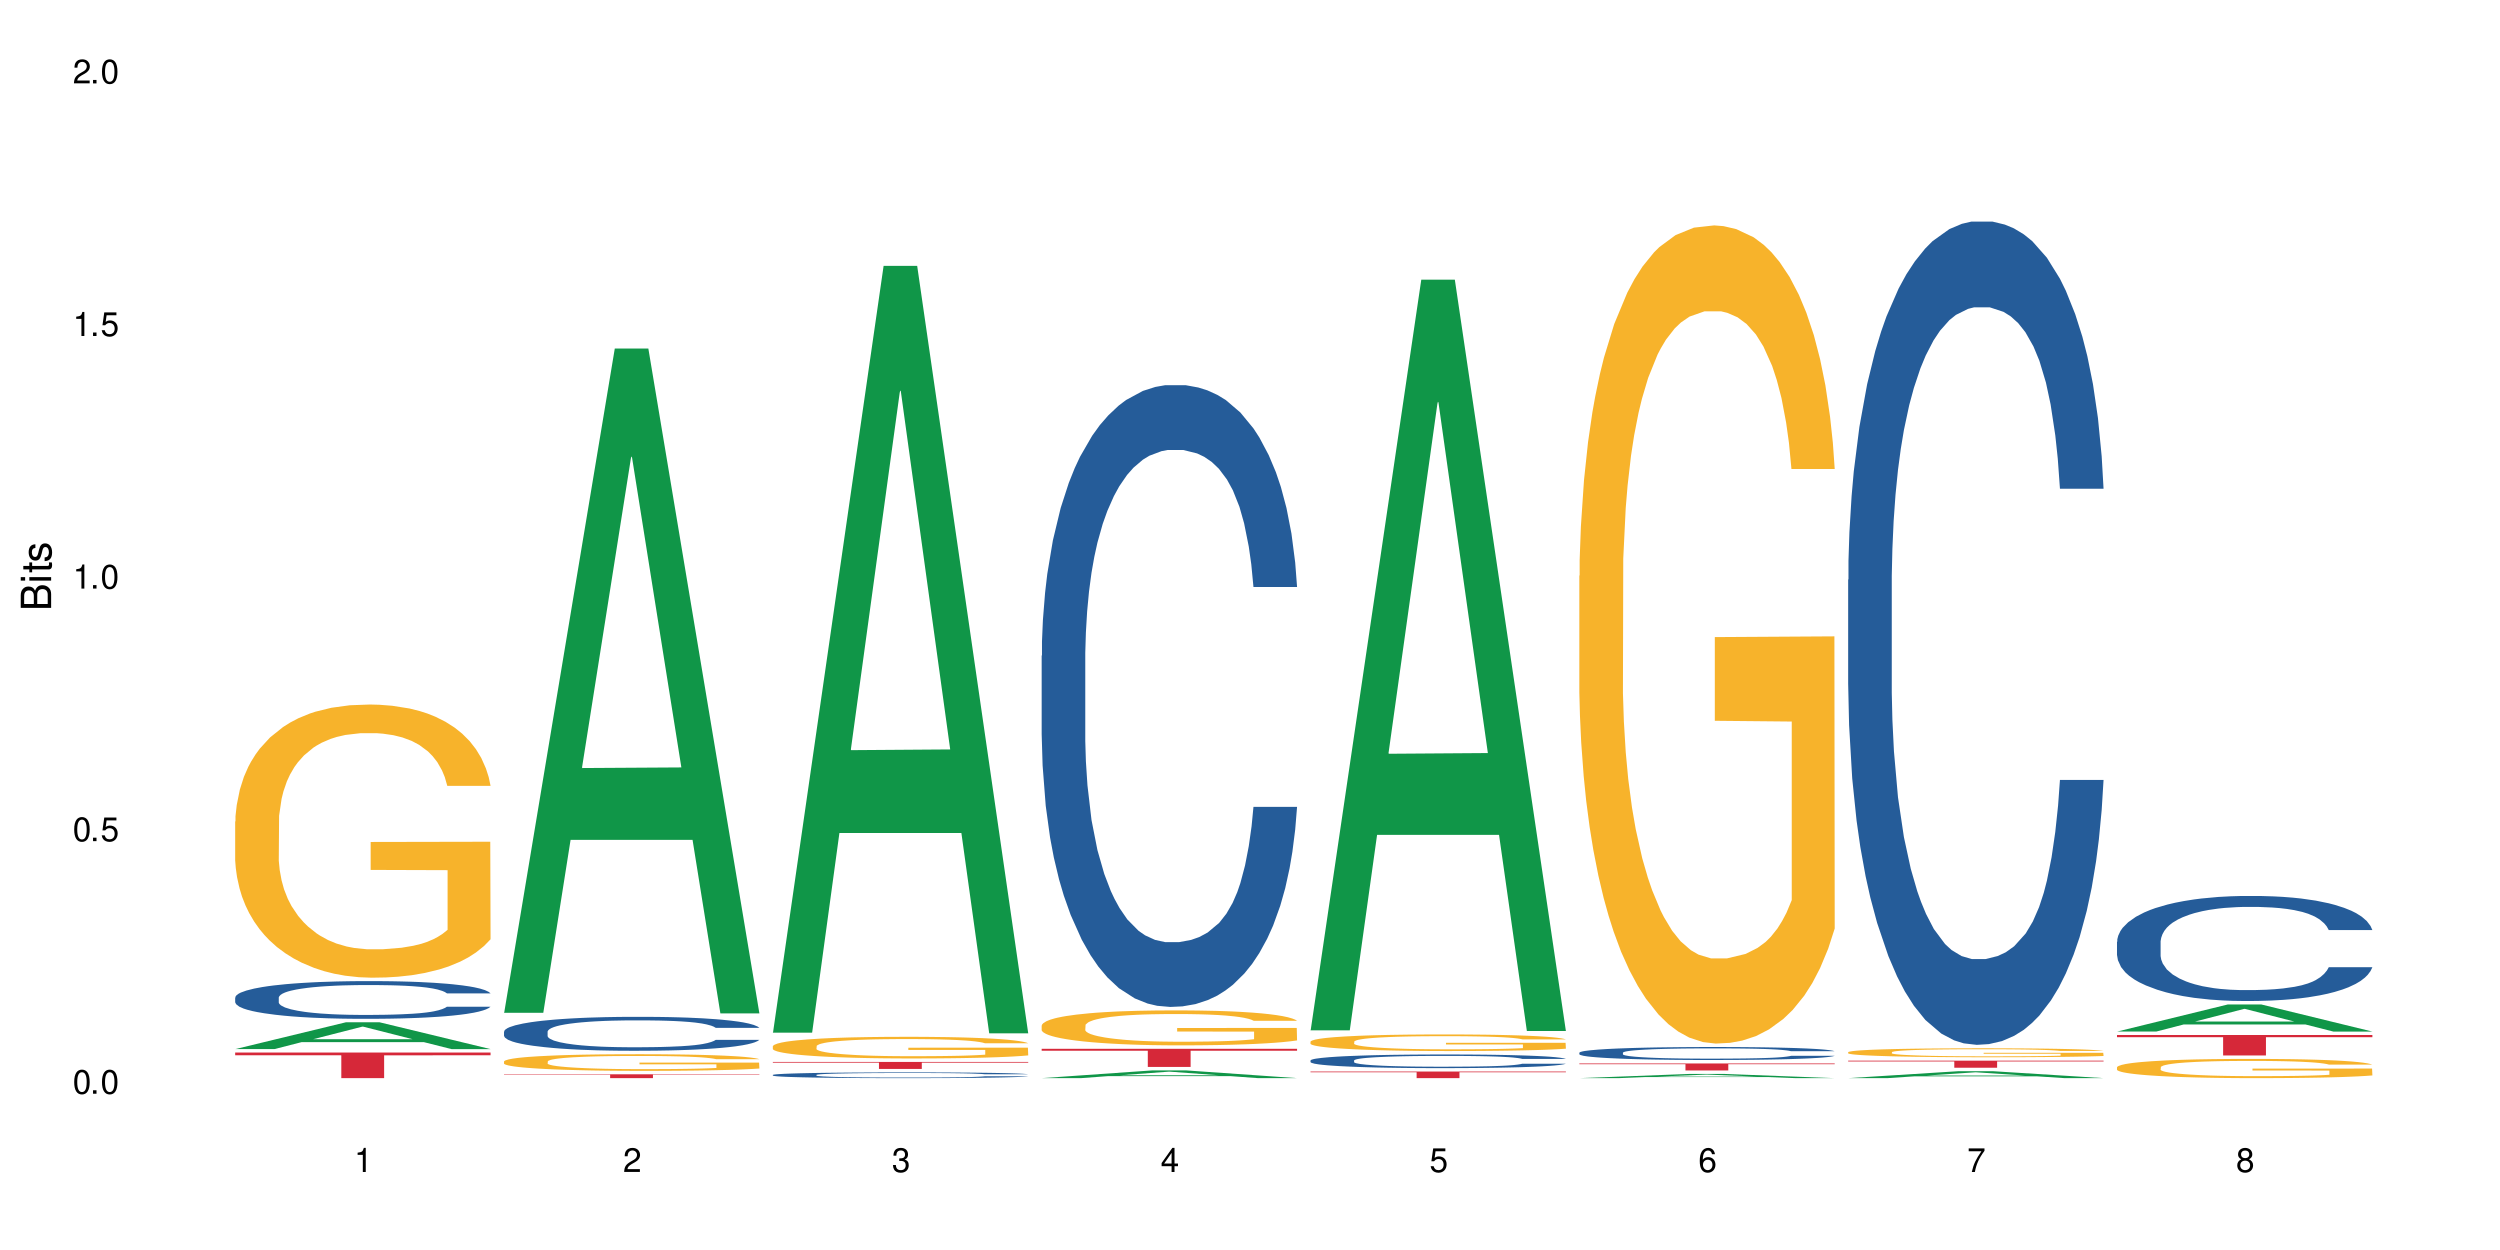
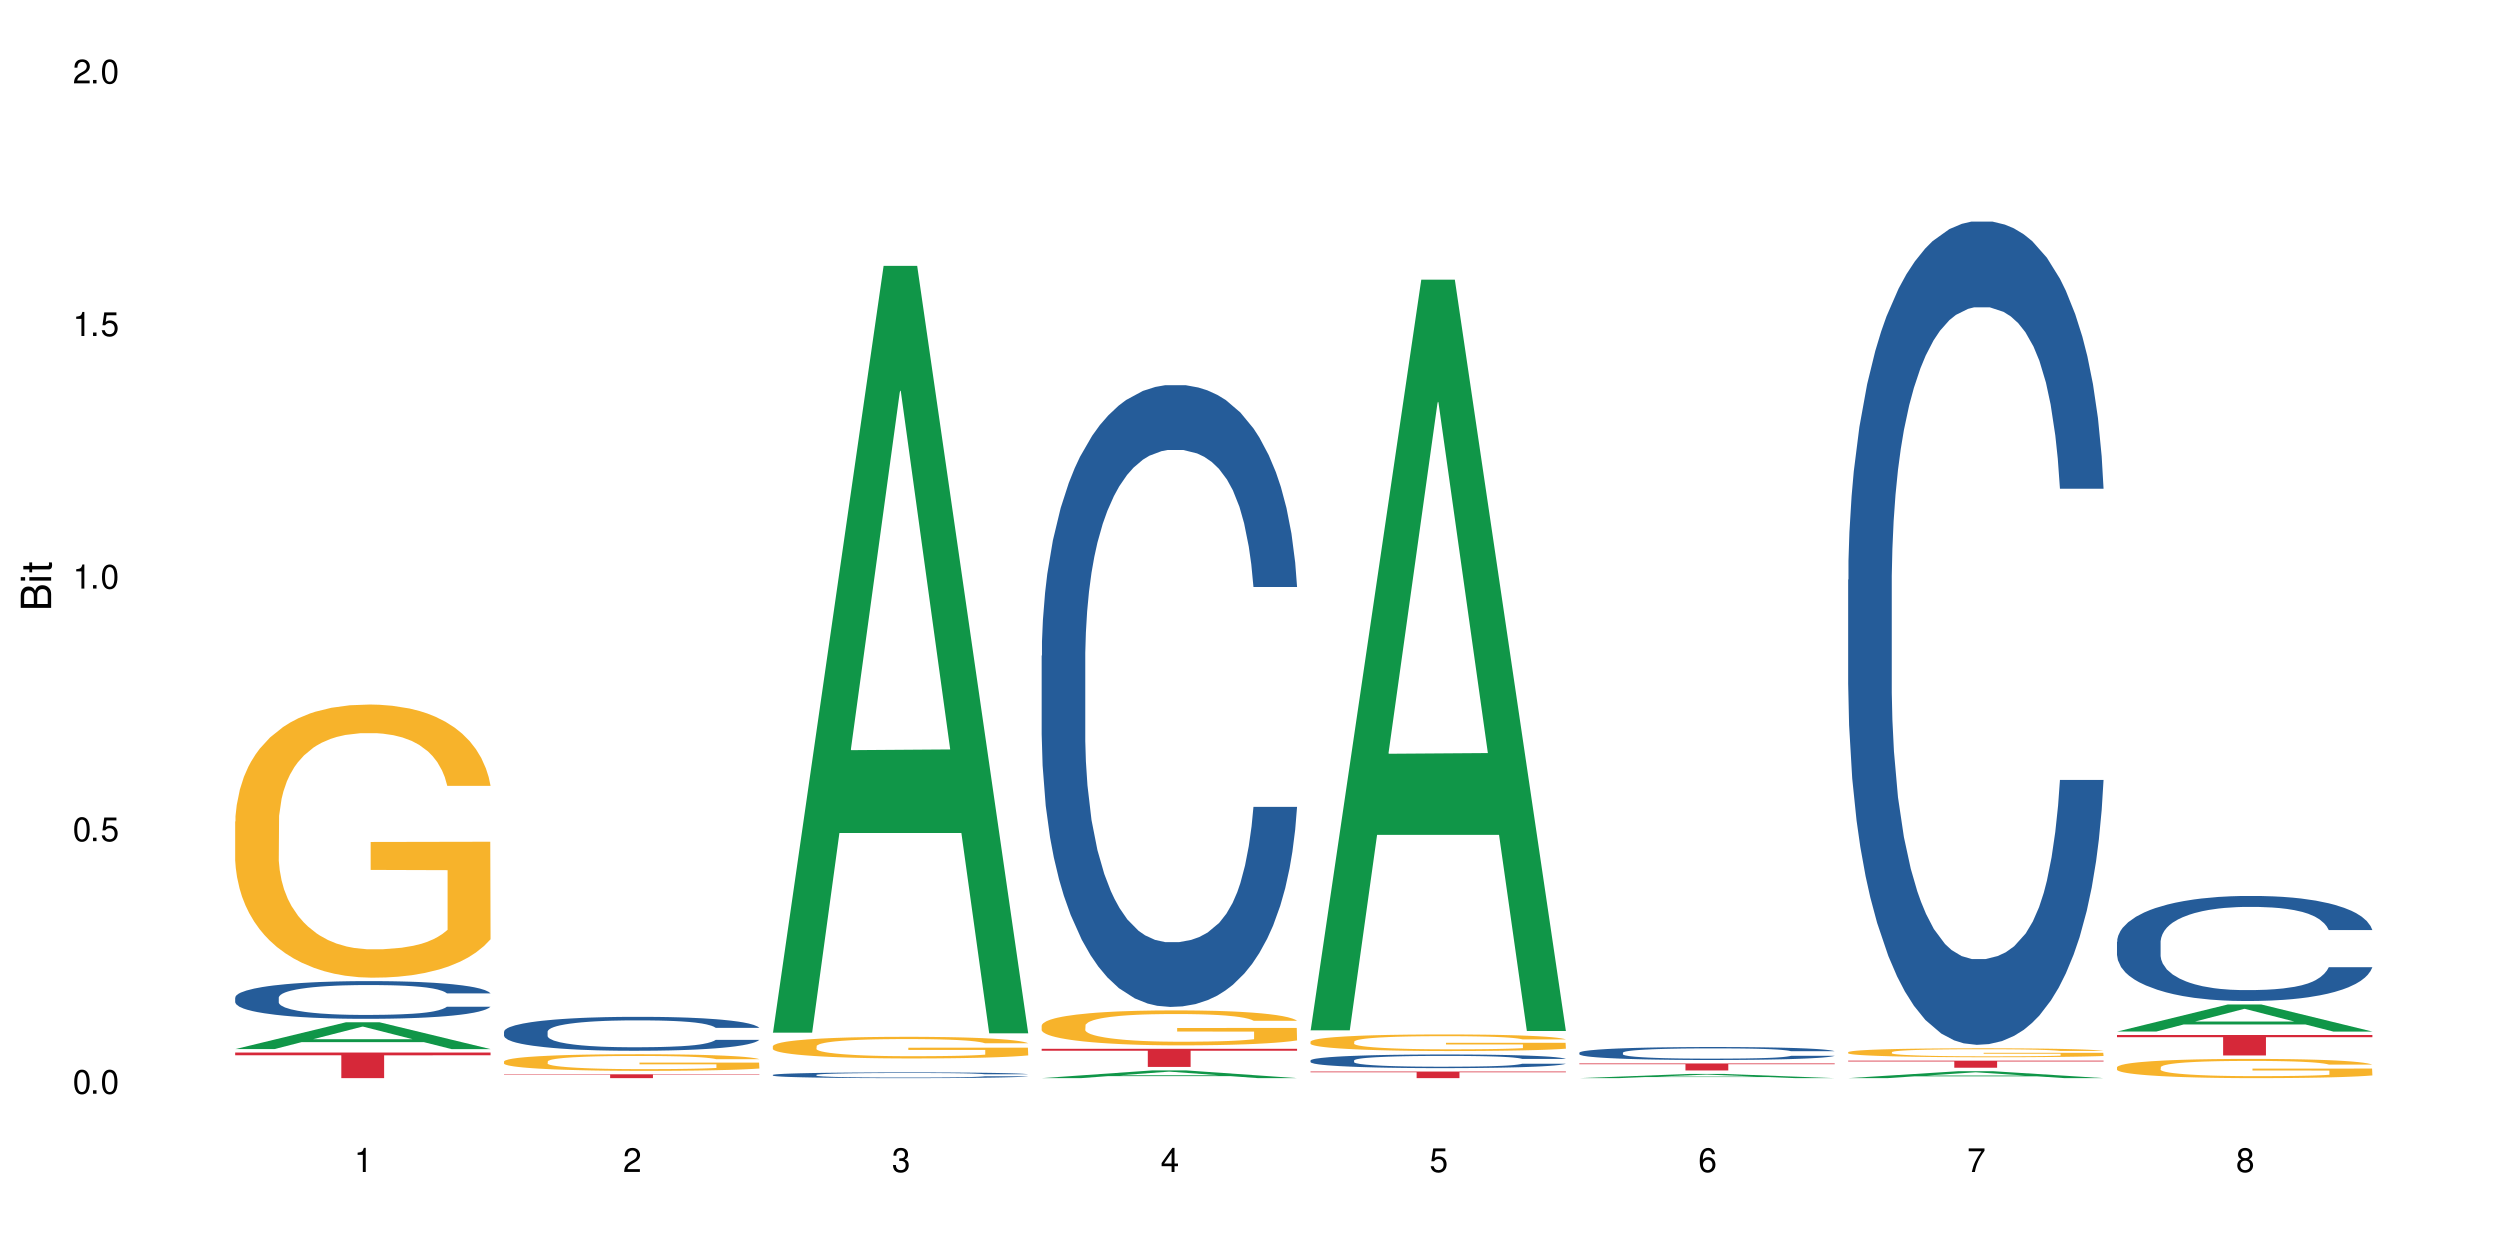
<svg xmlns="http://www.w3.org/2000/svg" xmlns:xlink="http://www.w3.org/1999/xlink" width="720" height="360" viewBox="0 0 720 360">
  <defs>
    <g>
      <g id="glyph-0-0">
</g>
      <g id="glyph-0-1">
        <path d="M 2.641 -6.938 C 2 -6.938 1.422 -6.656 1.078 -6.172 C 0.641 -5.562 0.406 -4.641 0.406 -3.359 C 0.406 -1.016 1.188 0.219 2.641 0.219 C 4.078 0.219 4.859 -1.016 4.859 -3.297 C 4.859 -4.641 4.656 -5.547 4.203 -6.172 C 3.844 -6.656 3.281 -6.938 2.641 -6.938 Z M 2.641 -6.188 C 3.547 -6.188 4 -5.25 4 -3.375 C 4 -1.406 3.562 -0.484 2.625 -0.484 C 1.734 -0.484 1.281 -1.438 1.281 -3.344 C 1.281 -5.25 1.734 -6.188 2.641 -6.188 Z M 2.641 -6.188 " />
      </g>
      <g id="glyph-0-2">
        <path d="M 1.828 -1 L 0.828 -1 L 0.828 0 L 1.828 0 Z M 1.828 -1 " />
      </g>
      <g id="glyph-0-3">
        <path d="M 4.562 -6.797 L 1.062 -6.797 L 0.547 -3.094 L 1.328 -3.094 C 1.719 -3.562 2.047 -3.734 2.578 -3.734 C 3.484 -3.734 4.062 -3.109 4.062 -2.094 C 4.062 -1.125 3.484 -0.531 2.578 -0.531 C 1.828 -0.531 1.375 -0.906 1.188 -1.672 L 0.328 -1.672 C 0.453 -1.109 0.547 -0.844 0.75 -0.594 C 1.125 -0.078 1.828 0.219 2.594 0.219 C 3.969 0.219 4.922 -0.781 4.922 -2.219 C 4.922 -3.562 4.031 -4.484 2.719 -4.484 C 2.25 -4.484 1.859 -4.359 1.469 -4.062 L 1.734 -5.969 L 4.562 -5.969 Z M 4.562 -6.797 " />
      </g>
      <g id="glyph-0-4">
        <path d="M 2.484 -4.938 L 2.484 0 L 3.328 0 L 3.328 -6.938 L 2.766 -6.938 C 2.469 -5.875 2.281 -5.734 0.984 -5.562 L 0.984 -4.938 Z M 2.484 -4.938 " />
      </g>
      <g id="glyph-0-5">
        <path d="M 4.859 -0.828 L 1.281 -0.828 C 1.359 -1.406 1.672 -1.781 2.5 -2.281 L 3.469 -2.828 C 4.406 -3.344 4.906 -4.062 4.906 -4.906 C 4.906 -5.484 4.672 -6.031 4.266 -6.406 C 3.859 -6.766 3.375 -6.938 2.719 -6.938 C 1.859 -6.938 1.219 -6.625 0.844 -6.031 C 0.609 -5.672 0.5 -5.234 0.484 -4.531 L 1.328 -4.531 C 1.359 -5.016 1.406 -5.281 1.531 -5.516 C 1.75 -5.938 2.188 -6.203 2.703 -6.203 C 3.469 -6.203 4.031 -5.641 4.031 -4.891 C 4.031 -4.344 3.719 -3.859 3.125 -3.516 L 2.234 -3 C 0.812 -2.172 0.406 -1.531 0.328 -0.016 L 4.859 -0.016 Z M 4.859 -0.828 " />
      </g>
      <g id="glyph-0-6">
        <path d="M 2.125 -3.188 L 2.578 -3.188 C 3.5 -3.188 3.984 -2.766 3.984 -1.922 C 3.984 -1.062 3.469 -0.531 2.594 -0.531 C 1.656 -0.531 1.203 -1 1.156 -2.016 L 0.312 -2.016 C 0.344 -1.453 0.438 -1.094 0.609 -0.781 C 0.953 -0.109 1.625 0.219 2.547 0.219 C 3.953 0.219 4.859 -0.625 4.859 -1.938 C 4.859 -2.828 4.516 -3.297 3.703 -3.594 C 4.344 -3.844 4.656 -4.328 4.656 -5.031 C 4.656 -6.219 3.875 -6.938 2.578 -6.938 C 1.203 -6.938 0.484 -6.172 0.453 -4.703 L 1.297 -4.703 C 1.312 -5.125 1.344 -5.359 1.453 -5.578 C 1.641 -5.969 2.062 -6.203 2.594 -6.203 C 3.344 -6.203 3.797 -5.75 3.797 -5 C 3.797 -4.516 3.609 -4.219 3.25 -4.047 C 3.016 -3.953 2.703 -3.922 2.125 -3.906 Z M 2.125 -3.188 " />
      </g>
      <g id="glyph-0-7">
        <path d="M 3.141 -1.672 L 3.141 0 L 3.984 0 L 3.984 -1.672 L 4.984 -1.672 L 4.984 -2.438 L 3.984 -2.438 L 3.984 -6.938 L 3.359 -6.938 L 0.266 -2.578 L 0.266 -1.672 Z M 3.141 -2.438 L 1 -2.438 L 3.141 -5.5 Z M 3.141 -2.438 " />
      </g>
      <g id="glyph-0-8">
        <path d="M 4.781 -5.125 C 4.609 -6.266 3.891 -6.938 2.844 -6.938 C 2.094 -6.938 1.422 -6.578 1.031 -5.953 C 0.594 -5.266 0.406 -4.422 0.406 -3.172 C 0.406 -2 0.578 -1.25 0.984 -0.641 C 1.359 -0.078 1.953 0.219 2.703 0.219 C 3.984 0.219 4.922 -0.75 4.922 -2.094 C 4.922 -3.375 4.062 -4.281 2.844 -4.281 C 2.172 -4.281 1.641 -4.031 1.281 -3.516 C 1.281 -5.234 1.828 -6.188 2.797 -6.188 C 3.391 -6.188 3.797 -5.797 3.938 -5.125 Z M 2.734 -3.531 C 3.547 -3.531 4.062 -2.953 4.062 -2.031 C 4.062 -1.156 3.484 -0.531 2.703 -0.531 C 1.922 -0.531 1.328 -1.188 1.328 -2.078 C 1.328 -2.938 1.906 -3.531 2.734 -3.531 Z M 2.734 -3.531 " />
      </g>
      <g id="glyph-0-9">
        <path d="M 4.984 -6.797 L 0.438 -6.797 L 0.438 -5.969 L 4.109 -5.969 C 2.5 -3.656 1.828 -2.234 1.328 0 L 2.219 0 C 2.594 -2.172 3.453 -4.047 4.984 -6.094 Z M 4.984 -6.797 " />
      </g>
      <g id="glyph-0-10">
        <path d="M 3.75 -3.656 C 4.469 -4.094 4.688 -4.438 4.688 -5.078 C 4.688 -6.172 3.844 -6.938 2.641 -6.938 C 1.438 -6.938 0.594 -6.172 0.594 -5.094 C 0.594 -4.438 0.812 -4.094 1.516 -3.656 C 0.734 -3.266 0.359 -2.703 0.359 -1.922 C 0.359 -0.656 1.281 0.219 2.641 0.219 C 3.984 0.219 4.922 -0.656 4.922 -1.922 C 4.922 -2.703 4.531 -3.266 3.75 -3.656 Z M 2.641 -6.188 C 3.359 -6.188 3.812 -5.75 3.812 -5.062 C 3.812 -4.406 3.344 -3.984 2.641 -3.984 C 1.922 -3.984 1.453 -4.406 1.453 -5.078 C 1.453 -5.75 1.922 -6.188 2.641 -6.188 Z M 2.641 -3.266 C 3.484 -3.266 4.062 -2.719 4.062 -1.906 C 4.062 -1.078 3.484 -0.531 2.625 -0.531 C 1.797 -0.531 1.219 -1.094 1.219 -1.906 C 1.219 -2.719 1.781 -3.266 2.641 -3.266 Z M 2.641 -3.266 " />
      </g>
      <g id="glyph-1-0">
</g>
      <g id="glyph-1-1">
        <path d="M 0 -0.953 L 0 -4.891 C 0 -5.719 -0.234 -6.344 -0.734 -6.797 C -1.188 -7.234 -1.812 -7.469 -2.5 -7.469 C -3.547 -7.469 -4.188 -7 -4.625 -5.875 C -4.984 -6.688 -5.625 -7.094 -6.531 -7.094 C -7.172 -7.094 -7.734 -6.859 -8.141 -6.391 C -8.562 -5.922 -8.75 -5.344 -8.75 -4.5 L -8.75 -0.953 Z M -4.984 -2.062 L -7.766 -2.062 L -7.766 -4.219 C -7.766 -4.844 -7.688 -5.203 -7.453 -5.5 C -7.219 -5.812 -6.859 -5.969 -6.375 -5.969 C -5.891 -5.969 -5.531 -5.812 -5.297 -5.5 C -5.062 -5.203 -4.984 -4.844 -4.984 -4.219 Z M -0.984 -2.062 L -4 -2.062 L -4 -4.781 C -4 -5.766 -3.438 -6.359 -2.484 -6.359 C -1.547 -6.359 -0.984 -5.766 -0.984 -4.781 Z M -0.984 -2.062 " />
      </g>
      <g id="glyph-1-2">
        <path d="M -6.281 -1.797 L -6.281 -0.797 L 0 -0.797 L 0 -1.797 Z M -8.75 -1.797 L -8.75 -0.797 L -7.484 -0.797 L -7.484 -1.797 Z M -8.75 -1.797 " />
      </g>
      <g id="glyph-1-3">
        <path d="M -6.281 -3.047 L -6.281 -2.016 L -8.016 -2.016 L -8.016 -1.016 L -6.281 -1.016 L -6.281 -0.172 L -5.469 -0.172 L -5.469 -1.016 L -0.719 -1.016 C -0.078 -1.016 0.281 -1.453 0.281 -2.234 C 0.281 -2.5 0.25 -2.719 0.188 -3.047 L -0.641 -3.047 C -0.609 -2.906 -0.594 -2.766 -0.594 -2.562 C -0.594 -2.141 -0.719 -2.016 -1.156 -2.016 L -5.469 -2.016 L -5.469 -3.047 Z M -6.281 -3.047 " />
      </g>
      <g id="glyph-1-4">
-         <path d="M -4.531 -5.25 C -5.766 -5.25 -6.469 -4.422 -6.469 -2.969 C -6.469 -1.516 -5.719 -0.562 -4.547 -0.562 C -3.562 -0.562 -3.094 -1.062 -2.734 -2.562 L -2.516 -3.484 C -2.344 -4.188 -2.094 -4.469 -1.641 -4.469 C -1.047 -4.469 -0.641 -3.875 -0.641 -3 C -0.641 -2.453 -0.797 -2 -1.062 -1.75 C -1.25 -1.594 -1.422 -1.531 -1.875 -1.469 L -1.875 -0.406 C -0.422 -0.453 0.281 -1.266 0.281 -2.922 C 0.281 -4.5 -0.5 -5.516 -1.719 -5.516 C -2.656 -5.516 -3.172 -4.984 -3.469 -3.734 L -3.703 -2.766 C -3.891 -1.953 -4.156 -1.609 -4.594 -1.609 C -5.188 -1.609 -5.547 -2.125 -5.547 -2.938 C -5.547 -3.75 -5.203 -4.172 -4.531 -4.203 Z M -4.531 -5.25 " />
-       </g>
+         </g>
    </g>
  </defs>
  <rect x="-72" y="-36" width="864" height="432" fill="rgb(100%, 100%, 100%)" fill-opacity="1" />
  <path fill-rule="nonzero" fill="rgb(6.275%, 58.824%, 28.235%)" fill-opacity="1" d="M 67.73 302.137 L 67.809 302.129 L 99.637 294.414 L 109.301 294.414 L 141.281 302.145 L 130.047 302.145 L 122.031 300.125 L 86.906 300.125 L 79.047 302.137 L 67.73 302.137 L 90.285 299.293 L 118.809 299.285 L 104.586 295.676 L 104.43 295.668 L 104.27 295.691 L 90.207 299.285 L 90.285 299.293 Z M 67.73 302.137 " />
  <path fill-rule="nonzero" fill="rgb(14.51%, 36.078%, 60%)" fill-opacity="1" d="M 67.73 287.289 L 67.82 287.281 L 67.82 287.043 L 68.09 286.664 L 68.719 286.188 L 69.344 285.863 L 70.961 285.277 L 73.203 284.711 L 75.535 284.273 L 77.238 284.016 L 78.766 283.816 L 82.262 283.449 L 84.504 283.262 L 86.926 283.094 L 89.887 282.926 L 92.039 282.824 L 96.883 282.668 L 100.469 282.598 L 103.25 282.566 L 109.262 282.566 L 112.848 282.605 L 115.449 282.656 L 118.32 282.734 L 120.742 282.824 L 124.957 283.043 L 128.727 283.32 L 130.43 283.48 L 133.121 283.789 L 135.184 284.086 L 136.617 284.344 L 138.234 284.711 L 139.668 285.156 L 140.746 285.664 L 141.281 286.09 L 128.727 286.09 L 128.098 285.691 L 127.379 285.387 L 126.035 284.977 L 124.688 284.691 L 122.805 284.402 L 121.102 284.215 L 118.77 284.027 L 116.707 283.906 L 114.555 283.816 L 112.488 283.758 L 108.543 283.699 L 103.969 283.699 L 102.266 283.719 L 98.766 283.797 L 96.883 283.867 L 94.191 284.008 L 92.309 284.137 L 90.066 284.332 L 88.539 284.504 L 86.656 284.762 L 85.312 284.988 L 83.785 285.316 L 82.891 285.562 L 82.082 285.84 L 81.363 286.168 L 80.828 286.516 L 80.469 286.883 L 80.289 287.242 L 80.289 288.777 L 80.469 289.137 L 80.918 289.555 L 82.082 290.156 L 83.785 290.684 L 85.762 291.102 L 87.645 291.398 L 88.719 291.539 L 90.156 291.695 L 92.398 291.895 L 95.629 292.094 L 97.512 292.172 L 100.383 292.254 L 103.34 292.293 L 107.289 292.293 L 110.785 292.254 L 113.117 292.203 L 115.539 292.121 L 118.859 291.953 L 120.922 291.797 L 122.715 291.605 L 124.062 291.418 L 124.957 291.258 L 126.305 290.953 L 127.379 290.613 L 128.188 290.266 L 128.727 289.93 L 141.281 289.93 L 140.746 290.328 L 139.938 290.715 L 139.129 291 L 137.875 291.348 L 136.441 291.656 L 134.375 292.004 L 132.672 292.23 L 130.43 292.48 L 128.367 292.668 L 126.125 292.836 L 122.805 293.035 L 120.652 293.137 L 118.32 293.223 L 115.539 293.305 L 112.043 293.375 L 108.273 293.414 L 104.777 293.422 L 101.008 293.402 L 98.227 293.363 L 94.551 293.273 L 89.977 293.094 L 86.656 292.906 L 84.055 292.719 L 81.812 292.52 L 79.301 292.254 L 76.074 291.816 L 74.098 291.477 L 72.754 291.199 L 71.23 290.812 L 70.152 290.465 L 68.898 289.91 L 68 289.207 L 67.73 288.66 Z M 67.73 287.289 " />
  <path fill-rule="nonzero" fill="rgb(96.863%, 70.196%, 16.863%)" fill-opacity="1" d="M 67.73 236.598 L 67.82 236.527 L 67.82 235.09 L 68.18 231.855 L 69.078 227.402 L 70.242 223.738 L 71.5 220.863 L 72.305 219.355 L 73.652 217.199 L 74.816 215.617 L 77.777 212.383 L 81.543 209.367 L 83.609 208.074 L 85.941 206.852 L 89.258 205.488 L 90.785 204.984 L 95.449 203.836 L 100.738 203.117 L 106.57 202.898 L 109.262 202.973 L 112.938 203.258 L 117.961 204.051 L 120.832 204.77 L 123.074 205.488 L 125.406 206.422 L 128.277 207.859 L 130.969 209.582 L 133.121 211.305 L 135.273 213.461 L 137.066 215.762 L 138.594 218.277 L 139.938 221.293 L 140.746 223.809 L 141.281 226.324 L 128.816 226.324 L 128.098 223.809 L 127.289 221.867 L 125.945 219.496 L 124.598 217.773 L 123.254 216.406 L 120.742 214.539 L 118.59 213.391 L 115.898 212.383 L 113.297 211.738 L 110.336 211.305 L 108.543 211.164 L 103.789 211.164 L 99.484 211.664 L 96.973 212.242 L 95.18 212.816 L 92.668 213.895 L 91.141 214.754 L 90.246 215.332 L 87.555 217.559 L 85.762 219.57 L 84.773 220.934 L 83.52 223.09 L 82.621 225.031 L 81.633 227.902 L 81.098 230.059 L 80.379 234.945 L 80.289 247.879 L 80.559 250.609 L 81.098 253.555 L 81.812 256.141 L 82.891 258.871 L 83.965 260.957 L 85.852 263.758 L 87.465 265.625 L 88.719 266.848 L 91.141 268.785 L 92.129 269.434 L 94.461 270.727 L 96.883 271.734 L 99.844 272.594 L 102.086 273.027 L 105.672 273.387 L 110.246 273.387 L 115.629 272.953 L 119.039 272.379 L 121.371 271.805 L 122.895 271.301 L 124.777 270.512 L 126.125 269.793 L 127.379 269.004 L 128.906 267.781 L 128.906 250.609 L 106.75 250.535 L 106.75 242.488 L 141.195 242.418 L 141.281 270.512 L 139.398 272.453 L 137.066 274.32 L 134.824 275.758 L 132.492 276.977 L 129.176 278.344 L 126.484 279.207 L 122.355 280.211 L 118.59 280.859 L 114.645 281.289 L 111.145 281.504 L 107.02 281.578 L 103.34 281.434 L 99.395 281 L 96.254 280.426 L 93.383 279.707 L 90.516 278.773 L 86.926 277.266 L 84.594 276.043 L 82.172 274.535 L 79.75 272.738 L 77.598 270.797 L 76.164 269.289 L 74.727 267.566 L 73.203 265.41 L 71.766 262.969 L 70.691 260.738 L 69.703 258.227 L 68.988 255.855 L 68.27 252.621 L 67.91 250.035 L 67.73 247.805 Z M 67.73 236.598 " />
  <path fill-rule="nonzero" fill="rgb(83.922%, 15.686%, 22.353%)" fill-opacity="1" d="M 67.73 303.133 L 141.281 303.133 L 141.281 303.922 L 110.629 303.93 L 110.629 310.504 L 98.297 310.504 L 98.297 303.938 L 98.117 303.922 L 67.73 303.922 Z M 67.73 303.133 " />
-   <path fill-rule="nonzero" fill="rgb(6.275%, 58.824%, 28.235%)" fill-opacity="1" d="M 145.156 291.68 L 145.234 291.5 L 177.059 100.371 L 186.723 100.371 L 218.707 291.859 L 207.469 291.859 L 199.453 241.875 L 164.328 241.875 L 156.469 291.68 L 145.156 291.68 L 167.707 221.195 L 196.23 221.016 L 182.008 131.656 L 181.852 131.477 L 181.695 132.016 L 167.629 221.016 L 167.707 221.195 Z M 145.156 291.68 " />
  <path fill-rule="nonzero" fill="rgb(14.51%, 36.078%, 60%)" fill-opacity="1" d="M 145.156 297.102 L 145.242 297.094 L 145.242 296.879 L 145.512 296.539 L 146.141 296.113 L 146.77 295.816 L 148.383 295.289 L 150.625 294.781 L 152.957 294.387 L 154.664 294.156 L 156.188 293.977 L 159.684 293.645 L 161.93 293.477 L 164.352 293.324 L 167.309 293.172 L 169.461 293.082 L 174.305 292.941 L 177.895 292.879 L 180.676 292.852 L 186.684 292.852 L 190.273 292.887 L 192.875 292.93 L 195.742 293.004 L 198.164 293.082 L 202.383 293.277 L 206.148 293.531 L 207.852 293.672 L 210.543 293.949 L 212.605 294.219 L 214.043 294.449 L 215.656 294.781 L 217.094 295.184 L 218.168 295.637 L 218.707 296.023 L 206.148 296.023 L 205.52 295.664 L 204.805 295.387 L 203.457 295.023 L 202.113 294.762 L 200.23 294.504 L 198.523 294.332 L 196.191 294.164 L 194.129 294.055 L 191.977 293.977 L 189.914 293.922 L 185.969 293.867 L 181.391 293.867 L 179.688 293.887 L 176.191 293.957 L 174.305 294.02 L 171.613 294.145 L 169.73 294.262 L 167.488 294.441 L 165.965 294.594 L 164.082 294.824 L 162.734 295.031 L 161.211 295.324 L 160.312 295.547 L 159.508 295.801 L 158.789 296.094 L 158.25 296.406 L 157.891 296.738 L 157.711 297.059 L 157.711 298.445 L 157.891 298.766 L 158.34 299.141 L 159.508 299.688 L 161.211 300.16 L 163.184 300.535 L 165.066 300.801 L 166.145 300.93 L 167.578 301.07 L 169.82 301.25 L 173.051 301.43 L 174.934 301.5 L 177.805 301.57 L 180.766 301.605 L 184.711 301.605 L 188.211 301.57 L 190.543 301.527 L 192.965 301.453 L 196.281 301.305 L 198.344 301.16 L 200.141 300.992 L 201.484 300.82 L 202.383 300.676 L 203.727 300.402 L 204.805 300.098 L 205.609 299.785 L 206.148 299.48 L 218.707 299.48 L 218.168 299.836 L 217.359 300.188 L 216.555 300.445 L 215.297 300.758 L 213.863 301.035 L 211.801 301.348 L 210.094 301.555 L 207.852 301.777 L 205.789 301.945 L 203.547 302.098 L 200.23 302.277 L 198.074 302.367 L 195.742 302.445 L 192.965 302.52 L 189.465 302.582 L 185.699 302.617 L 182.199 302.625 L 178.434 302.609 L 175.652 302.57 L 171.973 302.492 L 167.398 302.332 L 164.082 302.16 L 161.48 301.992 L 159.238 301.812 L 156.727 301.57 L 153.496 301.18 L 151.523 300.875 L 150.176 300.625 L 148.652 300.277 L 147.574 299.961 L 146.32 299.461 L 145.422 298.828 L 145.156 298.336 Z M 145.156 297.102 " />
  <path fill-rule="nonzero" fill="rgb(96.863%, 70.196%, 16.863%)" fill-opacity="1" d="M 145.156 305.668 L 145.242 305.664 L 145.242 305.578 L 145.602 305.379 L 146.5 305.109 L 147.664 304.887 L 148.922 304.711 L 149.73 304.617 L 151.074 304.488 L 152.242 304.391 L 155.199 304.195 L 158.969 304.012 L 161.031 303.93 L 163.363 303.855 L 166.684 303.773 L 168.207 303.742 L 172.871 303.672 L 178.164 303.629 L 183.992 303.617 L 186.684 303.621 L 190.363 303.637 L 195.387 303.688 L 198.254 303.73 L 200.496 303.773 L 202.828 303.832 L 205.699 303.918 L 208.391 304.023 L 210.543 304.129 L 212.695 304.258 L 214.492 304.398 L 216.016 304.555 L 217.359 304.738 L 218.168 304.891 L 218.707 305.043 L 206.238 305.043 L 205.52 304.891 L 204.715 304.773 L 203.367 304.629 L 202.023 304.523 L 200.676 304.438 L 198.164 304.324 L 196.012 304.254 L 193.32 304.195 L 190.723 304.156 L 187.762 304.129 L 185.969 304.121 L 181.211 304.121 L 176.906 304.148 L 174.395 304.184 L 172.602 304.219 L 170.09 304.285 L 168.566 304.34 L 167.668 304.375 L 164.977 304.508 L 163.184 304.633 L 162.195 304.715 L 160.941 304.848 L 160.043 304.965 L 159.059 305.141 L 158.52 305.27 L 157.801 305.566 L 157.711 306.355 L 157.98 306.523 L 158.52 306.703 L 159.238 306.859 L 160.312 307.027 L 161.391 307.152 L 163.273 307.324 L 164.887 307.438 L 166.145 307.512 L 168.566 307.629 L 169.551 307.668 L 171.883 307.746 L 174.305 307.809 L 177.266 307.863 L 179.508 307.887 L 183.098 307.91 L 187.672 307.91 L 193.055 307.883 L 196.461 307.848 L 198.793 307.812 L 200.32 307.781 L 202.203 307.734 L 203.547 307.691 L 204.805 307.645 L 206.328 307.57 L 206.328 306.523 L 184.172 306.52 L 184.172 306.027 L 218.617 306.023 L 218.707 307.734 L 216.824 307.852 L 214.492 307.965 L 212.25 308.055 L 209.918 308.129 L 206.598 308.211 L 203.906 308.266 L 199.781 308.324 L 196.012 308.363 L 192.066 308.391 L 188.566 308.406 L 184.441 308.41 L 180.766 308.398 L 176.816 308.375 L 173.68 308.34 L 170.809 308.297 L 167.938 308.238 L 164.352 308.145 L 162.016 308.07 L 159.594 307.98 L 157.172 307.871 L 155.02 307.754 L 153.586 307.66 L 152.152 307.555 L 150.625 307.426 L 149.191 307.273 L 148.113 307.141 L 147.129 306.984 L 146.41 306.844 L 145.691 306.645 L 145.332 306.488 L 145.156 306.352 Z M 145.156 305.668 " />
  <path fill-rule="nonzero" fill="rgb(83.922%, 15.686%, 22.353%)" fill-opacity="1" d="M 145.156 309.398 L 218.707 309.398 L 218.707 309.52 L 188.051 309.52 L 188.051 310.504 L 175.719 310.504 L 175.719 309.52 L 145.156 309.52 Z M 145.156 309.398 " />
  <path fill-rule="nonzero" fill="rgb(6.275%, 58.824%, 28.235%)" fill-opacity="1" d="M 222.578 297.402 L 222.656 297.195 L 254.48 76.566 L 264.148 76.566 L 296.129 297.609 L 284.895 297.609 L 276.879 239.91 L 241.75 239.91 L 233.895 297.402 L 222.578 297.402 L 245.129 216.043 L 273.656 215.836 L 259.434 112.68 L 259.273 112.473 L 259.117 113.094 L 245.051 215.836 L 245.129 216.043 Z M 222.578 297.402 " />
  <path fill-rule="nonzero" fill="rgb(14.51%, 36.078%, 60%)" fill-opacity="1" d="M 222.578 309.57 L 222.668 309.57 L 222.668 309.531 L 222.938 309.477 L 223.562 309.402 L 224.191 309.352 L 225.809 309.262 L 228.051 309.176 L 230.383 309.109 L 232.086 309.07 L 233.609 309.039 L 237.109 308.984 L 239.352 308.957 L 241.773 308.93 L 244.734 308.902 L 246.887 308.891 L 251.73 308.863 L 255.316 308.855 L 258.098 308.848 L 264.109 308.848 L 267.695 308.855 L 270.297 308.863 L 273.168 308.875 L 275.59 308.891 L 279.805 308.922 L 283.57 308.965 L 285.277 308.988 L 287.969 309.035 L 290.031 309.082 L 291.465 309.121 L 293.082 309.176 L 294.516 309.246 L 295.59 309.32 L 296.129 309.387 L 283.57 309.387 L 282.945 309.328 L 282.227 309.281 L 280.883 309.219 L 279.535 309.172 L 277.652 309.129 L 275.949 309.102 L 273.617 309.07 L 271.551 309.055 L 269.398 309.039 L 267.336 309.031 L 263.391 309.023 L 257.109 309.023 L 253.613 309.039 L 251.73 309.047 L 249.039 309.07 L 247.156 309.09 L 244.914 309.117 L 243.387 309.145 L 241.504 309.184 L 240.16 309.219 L 238.633 309.27 L 237.738 309.305 L 236.93 309.348 L 236.211 309.398 L 235.672 309.453 L 235.316 309.508 L 235.137 309.562 L 235.137 309.797 L 235.316 309.852 L 235.762 309.914 L 236.93 310.008 L 238.633 310.086 L 240.605 310.152 L 242.492 310.195 L 243.566 310.219 L 245.004 310.242 L 247.246 310.273 L 250.473 310.301 L 252.355 310.316 L 255.227 310.328 L 258.188 310.332 L 262.133 310.332 L 265.633 310.328 L 267.965 310.32 L 270.387 310.309 L 273.707 310.281 L 275.77 310.258 L 277.562 310.23 L 278.906 310.199 L 279.805 310.176 L 281.148 310.129 L 282.227 310.078 L 283.035 310.023 L 283.57 309.973 L 296.129 309.973 L 295.59 310.035 L 294.785 310.094 L 293.977 310.137 L 292.723 310.188 L 291.285 310.234 L 289.223 310.289 L 287.52 310.324 L 285.277 310.363 L 283.215 310.391 L 280.973 310.418 L 277.652 310.445 L 275.5 310.461 L 273.168 310.477 L 270.387 310.488 L 266.887 310.496 L 263.121 310.504 L 255.855 310.504 L 253.074 310.496 L 249.398 310.484 L 244.824 310.457 L 241.504 310.426 L 238.902 310.398 L 236.66 310.367 L 234.148 310.328 L 230.918 310.262 L 228.945 310.207 L 227.602 310.168 L 226.074 310.109 L 225 310.055 L 223.742 309.969 L 222.848 309.863 L 222.578 309.777 Z M 222.578 309.57 " />
  <path fill-rule="nonzero" fill="rgb(96.863%, 70.196%, 16.863%)" fill-opacity="1" d="M 222.578 301.27 L 222.668 301.266 L 222.668 301.152 L 223.027 300.895 L 223.922 300.543 L 225.09 300.254 L 226.344 300.023 L 227.152 299.906 L 228.496 299.734 L 229.664 299.609 L 232.625 299.352 L 236.391 299.113 L 238.453 299.012 L 240.785 298.914 L 244.105 298.805 L 245.629 298.766 L 250.293 298.676 L 255.586 298.617 L 261.418 298.602 L 264.109 298.605 L 267.785 298.629 L 272.809 298.691 L 275.68 298.75 L 277.922 298.805 L 280.254 298.879 L 283.125 298.992 L 285.816 299.129 L 287.969 299.266 L 290.121 299.438 L 291.914 299.621 L 293.438 299.82 L 294.785 300.059 L 295.59 300.258 L 296.129 300.457 L 283.66 300.457 L 282.945 300.258 L 282.137 300.105 L 280.793 299.918 L 279.445 299.781 L 278.102 299.672 L 275.59 299.523 L 273.438 299.434 L 270.746 299.352 L 268.145 299.301 L 265.184 299.266 L 263.391 299.254 L 258.637 299.254 L 254.332 299.297 L 251.82 299.34 L 250.023 299.387 L 247.512 299.473 L 245.988 299.539 L 245.094 299.586 L 242.402 299.762 L 240.605 299.922 L 239.621 300.031 L 238.363 300.199 L 237.469 300.355 L 236.48 300.582 L 235.941 300.754 L 235.227 301.141 L 235.137 302.164 L 235.406 302.383 L 235.941 302.613 L 236.66 302.82 L 237.738 303.035 L 238.812 303.203 L 240.695 303.422 L 242.312 303.57 L 243.566 303.668 L 245.988 303.82 L 246.977 303.875 L 249.309 303.977 L 251.73 304.055 L 254.691 304.125 L 256.934 304.156 L 260.52 304.188 L 265.094 304.188 L 270.477 304.152 L 273.887 304.105 L 276.219 304.062 L 277.742 304.02 L 279.625 303.957 L 280.973 303.902 L 282.227 303.84 L 283.75 303.742 L 283.75 302.383 L 261.598 302.375 L 261.598 301.738 L 296.039 301.73 L 296.129 303.957 L 294.246 304.113 L 291.914 304.262 L 289.672 304.375 L 287.34 304.473 L 284.02 304.578 L 281.328 304.648 L 277.203 304.727 L 273.438 304.777 L 269.488 304.812 L 265.992 304.828 L 261.867 304.836 L 258.188 304.824 L 254.242 304.789 L 251.102 304.746 L 248.23 304.688 L 245.359 304.613 L 241.773 304.492 L 239.441 304.398 L 237.02 304.277 L 234.598 304.137 L 232.445 303.98 L 231.008 303.863 L 229.574 303.727 L 228.051 303.555 L 226.613 303.359 L 225.539 303.184 L 224.551 302.984 L 223.832 302.797 L 223.117 302.539 L 222.758 302.336 L 222.578 302.16 Z M 222.578 301.27 " />
-   <path fill-rule="nonzero" fill="rgb(83.922%, 15.686%, 22.353%)" fill-opacity="1" d="M 222.578 305.828 L 296.129 305.828 L 296.129 306.043 L 265.477 306.047 L 265.477 307.859 L 253.141 307.859 L 253.141 306.047 L 252.965 306.043 L 222.578 306.043 Z M 222.578 305.828 " />
  <path fill-rule="nonzero" fill="rgb(6.275%, 58.824%, 28.235%)" fill-opacity="1" d="M 300 310.504 L 300.078 310.5 L 331.906 308.273 L 341.57 308.273 L 373.555 310.504 L 362.316 310.504 L 354.301 309.922 L 319.176 309.922 L 311.316 310.504 L 300 310.504 L 322.555 309.684 L 351.078 309.68 L 336.855 308.637 L 336.699 308.637 L 336.543 308.641 L 322.477 309.68 L 322.555 309.684 Z M 300 310.504 " />
  <path fill-rule="nonzero" fill="rgb(14.51%, 36.078%, 60%)" fill-opacity="1" d="M 300 188.852 L 300.09 188.688 L 300.09 184.762 L 300.359 178.539 L 300.988 170.684 L 301.617 165.285 L 303.23 155.629 L 305.473 146.297 L 307.805 139.098 L 309.508 134.84 L 311.035 131.566 L 314.531 125.512 L 316.773 122.402 L 319.195 119.621 L 322.156 116.836 L 324.309 115.199 L 329.152 112.582 L 332.742 111.438 L 335.52 110.945 L 341.531 110.945 L 345.117 111.602 L 347.719 112.418 L 350.59 113.727 L 353.012 115.199 L 357.227 118.801 L 360.996 123.383 L 362.699 126.004 L 365.391 131.078 L 367.453 135.988 L 368.891 140.242 L 370.504 146.297 L 371.938 153.664 L 373.016 162.012 L 373.555 169.047 L 360.996 169.047 L 360.367 162.5 L 359.648 157.426 L 358.305 150.719 L 356.961 145.969 L 355.074 141.223 L 353.371 138.113 L 351.039 135.004 L 348.977 133.039 L 346.824 131.566 L 344.762 130.586 L 340.812 129.605 L 336.238 129.605 L 334.535 129.93 L 331.035 131.242 L 329.152 132.387 L 326.461 134.676 L 324.578 136.805 L 322.336 140.078 L 320.812 142.859 L 318.926 147.117 L 317.582 150.879 L 316.059 156.281 L 315.16 160.375 L 314.352 164.957 L 313.637 170.355 L 313.098 176.086 L 312.738 182.141 L 312.559 188.035 L 312.559 213.402 L 312.738 219.293 L 313.188 226.168 L 314.352 236.152 L 316.059 244.828 L 318.031 251.699 L 319.914 256.609 L 320.992 258.902 L 322.426 261.52 L 324.668 264.793 L 327.898 268.066 L 329.781 269.375 L 332.652 270.688 L 335.609 271.34 L 339.559 271.34 L 343.055 270.688 L 345.387 269.867 L 347.809 268.559 L 351.129 265.777 L 353.191 263.156 L 354.984 260.047 L 356.332 256.938 L 357.227 254.32 L 358.574 249.246 L 359.648 243.68 L 360.457 237.953 L 360.996 232.387 L 373.555 232.387 L 373.016 238.934 L 372.207 245.316 L 371.402 250.062 L 370.145 255.793 L 368.711 260.867 L 366.645 266.594 L 364.941 270.359 L 362.699 274.449 L 360.637 277.559 L 358.395 280.344 L 355.074 283.617 L 352.922 285.254 L 350.59 286.727 L 347.809 288.035 L 344.312 289.18 L 340.543 289.836 L 337.047 290 L 333.277 289.672 L 330.5 289.016 L 326.82 287.543 L 322.246 284.598 L 318.926 281.488 L 316.324 278.379 L 314.082 275.105 L 311.57 270.688 L 308.344 263.484 L 306.371 257.918 L 305.023 253.336 L 303.5 246.953 L 302.422 241.227 L 301.168 232.059 L 300.27 220.441 L 300 211.438 Z M 300 188.852 " />
  <path fill-rule="nonzero" fill="rgb(96.863%, 70.196%, 16.863%)" fill-opacity="1" d="M 300 295.305 L 300.09 295.293 L 300.09 295.109 L 300.449 294.695 L 301.348 294.125 L 302.512 293.656 L 303.77 293.289 L 304.574 293.094 L 305.922 292.82 L 307.086 292.617 L 310.047 292.203 L 313.816 291.816 L 315.879 291.652 L 318.211 291.496 L 321.527 291.32 L 323.055 291.258 L 327.719 291.109 L 333.012 291.016 L 338.84 290.988 L 341.531 291 L 345.207 291.035 L 350.23 291.137 L 353.102 291.227 L 355.344 291.32 L 357.676 291.441 L 360.547 291.625 L 363.238 291.844 L 365.391 292.066 L 367.543 292.34 L 369.336 292.637 L 370.863 292.957 L 372.207 293.344 L 373.016 293.664 L 373.555 293.988 L 361.086 293.988 L 360.367 293.664 L 359.559 293.418 L 358.215 293.113 L 356.871 292.895 L 355.523 292.719 L 353.012 292.48 L 350.859 292.332 L 348.168 292.203 L 345.566 292.121 L 342.609 292.066 L 340.812 292.047 L 336.059 292.047 L 331.754 292.113 L 329.242 292.184 L 327.449 292.258 L 324.938 292.398 L 323.414 292.508 L 322.516 292.582 L 319.824 292.867 L 318.031 293.125 L 317.043 293.297 L 315.789 293.574 L 314.891 293.82 L 313.902 294.191 L 313.367 294.465 L 312.648 295.09 L 312.559 296.746 L 312.828 297.098 L 313.367 297.473 L 314.082 297.805 L 315.16 298.152 L 316.234 298.422 L 318.121 298.781 L 319.734 299.02 L 320.992 299.176 L 323.414 299.422 L 324.398 299.508 L 326.73 299.672 L 329.152 299.801 L 332.113 299.91 L 334.355 299.965 L 337.941 300.012 L 342.52 300.012 L 347.898 299.957 L 351.309 299.883 L 353.641 299.809 L 355.164 299.746 L 357.047 299.645 L 358.395 299.551 L 359.648 299.449 L 361.176 299.293 L 361.176 297.098 L 339.02 297.086 L 339.02 296.059 L 373.465 296.047 L 373.555 299.645 L 371.668 299.891 L 369.336 300.133 L 367.094 300.316 L 364.762 300.473 L 361.445 300.648 L 358.754 300.758 L 354.629 300.887 L 350.859 300.969 L 346.914 301.023 L 343.414 301.051 L 339.289 301.062 L 335.609 301.043 L 331.664 300.988 L 328.523 300.914 L 325.656 300.82 L 322.785 300.703 L 319.195 300.508 L 316.863 300.352 L 314.441 300.16 L 312.02 299.93 L 309.867 299.68 L 308.434 299.488 L 306.996 299.266 L 305.473 298.992 L 304.039 298.68 L 302.961 298.395 L 301.973 298.07 L 301.258 297.77 L 300.539 297.355 L 300.18 297.023 L 300 296.738 Z M 300 295.305 " />
  <path fill-rule="nonzero" fill="rgb(83.922%, 15.686%, 22.353%)" fill-opacity="1" d="M 300 302.051 L 373.555 302.051 L 373.555 302.609 L 342.898 302.617 L 342.898 307.281 L 330.566 307.281 L 330.566 302.621 L 330.387 302.609 L 300 302.609 Z M 300 302.051 " />
  <path fill-rule="nonzero" fill="rgb(6.275%, 58.824%, 28.235%)" fill-opacity="1" d="M 377.426 296.727 L 377.504 296.523 L 409.328 80.551 L 418.992 80.551 L 450.977 296.93 L 439.738 296.93 L 431.723 240.445 L 396.598 240.445 L 388.738 296.727 L 377.426 296.727 L 399.977 217.082 L 428.504 216.879 L 414.277 115.902 L 414.121 115.699 L 413.965 116.309 L 399.898 216.879 L 399.977 217.082 Z M 377.426 296.727 " />
  <path fill-rule="nonzero" fill="rgb(14.51%, 36.078%, 60%)" fill-opacity="1" d="M 377.426 305.398 L 377.516 305.398 L 377.516 305.309 L 377.781 305.176 L 378.41 305 L 379.039 304.883 L 380.652 304.672 L 382.895 304.465 L 385.227 304.309 L 386.934 304.215 L 388.457 304.145 L 391.957 304.012 L 394.199 303.941 L 396.621 303.879 L 399.578 303.82 L 401.734 303.785 L 406.574 303.727 L 410.164 303.703 L 412.945 303.691 L 418.953 303.691 L 422.543 303.703 L 425.145 303.723 L 428.016 303.75 L 430.438 303.785 L 434.652 303.863 L 438.418 303.965 L 440.125 304.02 L 442.812 304.133 L 444.879 304.238 L 446.312 304.332 L 447.926 304.465 L 449.363 304.629 L 450.438 304.812 L 450.977 304.965 L 438.418 304.965 L 437.789 304.82 L 437.074 304.711 L 435.727 304.562 L 434.383 304.461 L 432.5 304.355 L 430.793 304.285 L 428.461 304.219 L 426.398 304.176 L 424.246 304.145 L 422.184 304.121 L 418.238 304.102 L 413.664 304.102 L 411.957 304.105 L 408.461 304.137 L 406.574 304.16 L 403.887 304.211 L 402 304.258 L 399.758 304.328 L 398.234 304.391 L 396.352 304.484 L 395.004 304.566 L 393.48 304.684 L 392.582 304.773 L 391.777 304.875 L 391.059 304.996 L 390.52 305.121 L 390.16 305.254 L 389.98 305.383 L 389.98 305.938 L 390.16 306.066 L 390.609 306.219 L 391.777 306.438 L 393.48 306.629 L 395.453 306.781 L 397.336 306.887 L 398.414 306.938 L 399.848 306.996 L 402.09 307.066 L 405.32 307.137 L 407.203 307.168 L 410.074 307.195 L 413.035 307.211 L 416.98 307.211 L 420.48 307.195 L 422.812 307.18 L 425.234 307.148 L 428.551 307.09 L 430.613 307.031 L 432.41 306.961 L 433.754 306.895 L 434.652 306.836 L 435.996 306.727 L 437.074 306.602 L 437.879 306.477 L 438.418 306.355 L 450.977 306.355 L 450.438 306.5 L 449.633 306.641 L 448.824 306.742 L 447.566 306.871 L 446.133 306.98 L 444.07 307.105 L 442.367 307.188 L 440.125 307.277 L 438.059 307.348 L 435.816 307.406 L 432.5 307.48 L 430.348 307.516 L 428.016 307.547 L 425.234 307.578 L 421.734 307.602 L 417.969 307.617 L 414.469 307.621 L 410.703 307.613 L 407.922 307.598 L 404.242 307.566 L 399.668 307.5 L 396.352 307.434 L 393.75 307.363 L 391.508 307.293 L 388.996 307.195 L 385.766 307.039 L 383.793 306.914 L 382.449 306.816 L 380.922 306.676 L 379.848 306.551 L 378.59 306.348 L 377.695 306.094 L 377.426 305.895 Z M 377.426 305.398 " />
  <path fill-rule="nonzero" fill="rgb(96.863%, 70.196%, 16.863%)" fill-opacity="1" d="M 377.426 299.965 L 377.516 299.961 L 377.516 299.875 L 377.871 299.68 L 378.77 299.406 L 379.938 299.184 L 381.191 299.012 L 382 298.918 L 383.344 298.789 L 384.512 298.691 L 387.469 298.496 L 391.238 298.312 L 393.301 298.234 L 395.633 298.16 L 398.953 298.078 L 400.477 298.047 L 405.141 297.977 L 410.434 297.934 L 416.262 297.918 L 418.953 297.922 L 422.633 297.941 L 427.656 297.988 L 430.527 298.031 L 432.77 298.078 L 435.102 298.133 L 437.969 298.219 L 440.66 298.324 L 442.812 298.43 L 444.969 298.562 L 446.762 298.699 L 448.285 298.852 L 449.633 299.035 L 450.438 299.191 L 450.977 299.344 L 438.508 299.344 L 437.789 299.191 L 436.984 299.07 L 435.637 298.926 L 434.293 298.824 L 432.949 298.738 L 430.438 298.625 L 428.281 298.555 L 425.594 298.496 L 422.992 298.457 L 420.031 298.43 L 418.238 298.422 L 413.484 298.422 L 409.176 298.453 L 406.664 298.488 L 404.871 298.523 L 402.359 298.586 L 400.836 298.641 L 399.938 298.676 L 397.246 298.809 L 395.453 298.934 L 394.469 299.016 L 393.211 299.145 L 392.312 299.266 L 391.328 299.438 L 390.789 299.57 L 390.07 299.867 L 389.98 300.652 L 390.25 300.816 L 390.789 300.996 L 391.508 301.152 L 392.582 301.32 L 393.66 301.445 L 395.543 301.617 L 397.156 301.73 L 398.414 301.805 L 400.836 301.922 L 401.82 301.961 L 404.156 302.039 L 406.574 302.102 L 409.535 302.152 L 411.777 302.18 L 415.367 302.203 L 419.941 302.203 L 425.324 302.176 L 428.73 302.141 L 431.062 302.105 L 432.59 302.074 L 434.473 302.027 L 435.816 301.984 L 437.074 301.938 L 438.598 301.863 L 438.598 300.816 L 416.441 300.812 L 416.441 300.324 L 450.887 300.32 L 450.977 302.027 L 449.094 302.145 L 446.762 302.258 L 444.52 302.348 L 442.188 302.422 L 438.867 302.504 L 436.176 302.555 L 432.051 302.617 L 428.281 302.656 L 424.336 302.684 L 420.84 302.695 L 416.711 302.699 L 413.035 302.691 L 409.086 302.664 L 405.949 302.629 L 403.078 302.586 L 400.207 302.531 L 396.621 302.438 L 394.289 302.363 L 391.867 302.273 L 389.445 302.164 L 387.293 302.043 L 385.855 301.953 L 384.422 301.848 L 382.895 301.719 L 381.461 301.57 L 380.383 301.434 L 379.398 301.281 L 378.68 301.137 L 377.961 300.941 L 377.605 300.781 L 377.426 300.648 Z M 377.426 299.965 " />
  <path fill-rule="nonzero" fill="rgb(83.922%, 15.686%, 22.353%)" fill-opacity="1" d="M 377.426 308.609 L 450.977 308.609 L 450.977 308.812 L 420.324 308.816 L 420.324 310.504 L 407.988 310.504 L 407.988 308.816 L 407.809 308.812 L 377.426 308.812 Z M 377.426 308.609 " />
  <path fill-rule="nonzero" fill="rgb(6.275%, 58.824%, 28.235%)" fill-opacity="1" d="M 454.848 310.504 L 454.926 310.504 L 486.75 309.285 L 496.418 309.285 L 528.398 310.504 L 517.164 310.504 L 509.148 310.188 L 474.023 310.188 L 466.164 310.504 L 454.848 310.504 L 477.402 310.055 L 505.926 310.055 L 491.703 309.484 L 491.387 309.484 L 477.32 310.055 L 477.402 310.055 Z M 454.848 310.504 " />
  <path fill-rule="nonzero" fill="rgb(14.51%, 36.078%, 60%)" fill-opacity="1" d="M 454.848 303.168 L 454.938 303.164 L 454.938 303.082 L 455.207 302.953 L 455.836 302.789 L 456.461 302.676 L 458.078 302.477 L 460.32 302.281 L 462.652 302.129 L 464.355 302.043 L 465.879 301.973 L 469.379 301.848 L 471.621 301.781 L 474.043 301.723 L 477.004 301.664 L 479.156 301.633 L 484 301.578 L 487.586 301.551 L 490.367 301.543 L 496.379 301.543 L 499.965 301.555 L 502.566 301.574 L 505.438 301.602 L 507.859 301.633 L 512.074 301.707 L 515.844 301.801 L 517.547 301.855 L 520.238 301.961 L 522.301 302.066 L 523.734 302.152 L 525.352 302.281 L 526.785 302.434 L 527.863 302.609 L 528.398 302.754 L 515.844 302.754 L 515.215 302.617 L 514.496 302.512 L 513.152 302.371 L 511.805 302.273 L 509.922 302.176 L 508.219 302.109 L 505.887 302.043 L 503.824 302.004 L 501.672 301.973 L 499.605 301.953 L 495.66 301.934 L 491.086 301.934 L 489.383 301.938 L 485.883 301.965 L 484 301.988 L 481.309 302.039 L 479.426 302.082 L 477.184 302.148 L 475.656 302.207 L 473.773 302.297 L 472.43 302.375 L 470.902 302.488 L 470.008 302.574 L 469.199 302.668 L 468.48 302.781 L 467.945 302.902 L 467.586 303.027 L 467.406 303.152 L 467.406 303.68 L 467.586 303.805 L 468.035 303.945 L 469.199 304.156 L 470.902 304.336 L 472.879 304.48 L 474.762 304.582 L 475.836 304.629 L 477.273 304.684 L 479.516 304.754 L 482.742 304.82 L 484.629 304.848 L 487.496 304.875 L 490.457 304.891 L 494.406 304.891 L 497.902 304.875 L 500.234 304.859 L 502.656 304.832 L 505.977 304.773 L 508.039 304.719 L 509.832 304.652 L 511.18 304.59 L 512.074 304.535 L 513.422 304.43 L 514.496 304.312 L 515.305 304.191 L 515.844 304.078 L 528.398 304.078 L 527.863 304.215 L 527.055 304.348 L 526.246 304.445 L 524.992 304.566 L 523.555 304.672 L 521.492 304.789 L 519.789 304.867 L 517.547 304.953 L 515.484 305.02 L 513.242 305.078 L 509.922 305.145 L 507.77 305.18 L 505.438 305.211 L 502.656 305.238 L 499.16 305.262 L 495.391 305.273 L 491.895 305.277 L 488.125 305.273 L 485.344 305.258 L 481.668 305.227 L 477.094 305.164 L 473.773 305.102 L 471.172 305.035 L 468.93 304.969 L 466.418 304.875 L 463.191 304.727 L 461.215 304.609 L 459.871 304.512 L 458.348 304.379 L 457.27 304.262 L 456.016 304.07 L 455.117 303.828 L 454.848 303.641 Z M 454.848 303.168 " />
-   <path fill-rule="nonzero" fill="rgb(96.863%, 70.196%, 16.863%)" fill-opacity="1" d="M 454.848 165.84 L 454.938 165.625 L 454.938 161.32 L 455.297 151.637 L 456.191 138.297 L 457.359 127.32 L 458.613 118.711 L 459.422 114.195 L 460.77 107.738 L 461.934 103.004 L 464.895 93.32 L 468.66 84.281 L 470.723 80.406 L 473.055 76.75 L 476.375 72.66 L 477.898 71.156 L 482.562 67.711 L 487.855 65.559 L 493.688 64.914 L 496.379 65.129 L 500.055 65.988 L 505.078 68.355 L 507.949 70.508 L 510.191 72.66 L 512.523 75.457 L 515.395 79.762 L 518.086 84.926 L 520.238 90.094 L 522.391 96.547 L 524.184 103.434 L 525.711 110.965 L 527.055 120.004 L 527.863 127.535 L 528.398 135.066 L 515.934 135.066 L 515.215 127.535 L 514.406 121.727 L 513.062 114.625 L 511.715 109.461 L 510.371 105.371 L 507.859 99.777 L 505.707 96.332 L 503.016 93.32 L 500.414 91.383 L 497.453 90.094 L 495.66 89.66 L 490.906 89.66 L 486.602 91.168 L 484.09 92.891 L 482.297 94.609 L 479.785 97.84 L 478.258 100.422 L 477.363 102.145 L 474.672 108.812 L 472.879 114.84 L 471.891 118.93 L 470.633 125.383 L 469.738 131.195 L 468.75 139.801 L 468.211 146.258 L 467.496 160.891 L 467.406 199.625 L 467.676 207.805 L 468.211 216.625 L 468.93 224.371 L 470.008 232.551 L 471.082 238.789 L 472.965 247.184 L 474.582 252.777 L 475.836 256.438 L 478.258 262.246 L 479.246 264.184 L 481.578 268.059 L 484 271.07 L 486.961 273.652 L 489.203 274.945 L 492.789 276.02 L 497.363 276.02 L 502.746 274.727 L 506.156 273.008 L 508.488 271.285 L 510.012 269.777 L 511.895 267.41 L 513.242 265.262 L 514.496 262.895 L 516.023 259.234 L 516.023 207.805 L 493.867 207.586 L 493.867 183.484 L 528.309 183.27 L 528.398 267.41 L 526.516 273.223 L 524.184 278.816 L 521.941 283.121 L 519.609 286.777 L 516.289 290.867 L 513.602 293.449 L 509.473 296.465 L 505.707 298.398 L 501.758 299.691 L 498.262 300.336 L 494.137 300.551 L 490.457 300.121 L 486.512 298.832 L 483.371 297.109 L 480.5 294.957 L 477.633 292.16 L 474.043 287.641 L 471.711 283.98 L 469.289 279.461 L 466.867 274.082 L 464.715 268.273 L 463.281 263.754 L 461.844 258.59 L 460.32 252.133 L 458.883 244.816 L 457.809 238.145 L 456.82 230.613 L 456.102 223.512 L 455.387 213.828 L 455.027 206.082 L 454.848 199.41 Z M 454.848 165.84 " />
  <path fill-rule="nonzero" fill="rgb(83.922%, 15.686%, 22.353%)" fill-opacity="1" d="M 454.848 306.27 L 528.398 306.27 L 528.398 306.484 L 497.746 306.488 L 497.746 308.293 L 485.414 308.293 L 485.414 306.488 L 485.234 306.484 L 454.848 306.484 Z M 454.848 306.27 " />
  <path fill-rule="nonzero" fill="rgb(6.275%, 58.824%, 28.235%)" fill-opacity="1" d="M 532.27 310.504 L 532.352 310.5 L 564.176 308.496 L 573.84 308.496 L 605.824 310.504 L 594.586 310.504 L 586.57 309.98 L 551.445 309.98 L 543.586 310.504 L 532.27 310.504 L 554.824 309.762 L 583.348 309.762 L 569.125 308.824 L 568.969 308.82 L 568.812 308.828 L 554.746 309.762 L 554.824 309.762 Z M 532.27 310.504 " />
  <path fill-rule="nonzero" fill="rgb(14.51%, 36.078%, 60%)" fill-opacity="1" d="M 532.27 166.977 L 532.359 166.758 L 532.359 161.559 L 532.629 153.32 L 533.258 142.918 L 533.887 135.766 L 535.5 122.98 L 537.742 110.625 L 540.074 101.09 L 541.777 95.453 L 543.305 91.121 L 546.801 83.102 L 549.043 78.984 L 551.465 75.297 L 554.426 71.613 L 556.578 69.445 L 561.422 65.98 L 565.012 64.461 L 567.793 63.812 L 573.801 63.812 L 577.391 64.68 L 579.992 65.762 L 582.859 67.496 L 585.281 69.445 L 589.5 74.215 L 593.266 80.281 L 594.969 83.75 L 597.66 90.469 L 599.723 96.973 L 601.16 102.605 L 602.773 110.625 L 604.207 120.379 L 605.285 131.434 L 605.824 140.75 L 593.266 140.75 L 592.637 132.082 L 591.922 125.363 L 590.574 116.477 L 589.23 110.191 L 587.344 103.906 L 585.641 99.789 L 583.309 95.672 L 581.246 93.07 L 579.094 91.121 L 577.031 89.82 L 573.082 88.52 L 568.508 88.52 L 566.805 88.953 L 563.305 90.688 L 561.422 92.203 L 558.73 95.238 L 556.848 98.055 L 554.605 102.391 L 553.082 106.074 L 551.199 111.711 L 549.852 116.695 L 548.328 123.848 L 547.43 129.266 L 546.621 135.332 L 545.906 142.484 L 545.367 150.07 L 545.008 158.09 L 544.828 165.895 L 544.828 199.484 L 545.008 207.289 L 545.457 216.391 L 546.621 229.613 L 548.328 241.098 L 550.301 250.203 L 552.184 256.703 L 553.262 259.738 L 554.695 263.207 L 556.938 267.539 L 560.168 271.875 L 562.051 273.609 L 564.922 275.344 L 567.883 276.211 L 571.828 276.211 L 575.324 275.344 L 577.656 274.258 L 580.078 272.523 L 583.398 268.84 L 585.461 265.371 L 587.254 261.254 L 588.602 257.137 L 589.5 253.668 L 590.844 246.949 L 591.922 239.582 L 592.727 231.996 L 593.266 224.629 L 605.824 224.629 L 605.285 233.297 L 604.477 241.75 L 603.672 248.035 L 602.414 255.621 L 600.98 262.34 L 598.918 269.926 L 597.211 274.91 L 594.969 280.328 L 592.906 284.445 L 590.664 288.129 L 587.344 292.465 L 585.191 294.633 L 582.859 296.582 L 580.078 298.316 L 576.582 299.832 L 572.816 300.699 L 569.316 300.918 L 565.551 300.484 L 562.77 299.617 L 559.09 297.668 L 554.516 293.766 L 551.199 289.648 L 548.598 285.527 L 546.355 281.195 L 543.844 275.344 L 540.613 265.805 L 538.641 258.438 L 537.293 252.367 L 535.77 243.918 L 534.691 236.332 L 533.438 224.195 L 532.539 208.805 L 532.27 196.887 Z M 532.27 166.977 " />
  <path fill-rule="nonzero" fill="rgb(96.863%, 70.196%, 16.863%)" fill-opacity="1" d="M 532.27 303.012 L 532.359 303.012 L 532.359 302.965 L 532.719 302.859 L 533.617 302.711 L 534.781 302.59 L 536.039 302.496 L 536.844 302.449 L 538.191 302.375 L 539.355 302.324 L 542.316 302.219 L 546.086 302.121 L 548.148 302.078 L 550.48 302.039 L 553.797 301.992 L 555.324 301.977 L 559.988 301.938 L 565.281 301.914 L 571.109 301.906 L 573.801 301.91 L 577.48 301.918 L 582.5 301.945 L 585.371 301.969 L 587.613 301.992 L 589.945 302.023 L 592.816 302.07 L 595.508 302.129 L 597.66 302.184 L 599.812 302.254 L 601.609 302.328 L 603.133 302.414 L 604.477 302.512 L 605.285 302.594 L 605.824 302.676 L 593.355 302.676 L 592.637 302.594 L 591.832 302.531 L 590.484 302.453 L 589.141 302.395 L 587.793 302.352 L 585.281 302.289 L 583.129 302.25 L 580.438 302.219 L 577.836 302.199 L 574.879 302.184 L 573.082 302.18 L 568.328 302.18 L 564.023 302.195 L 561.512 302.215 L 559.719 302.234 L 557.207 302.27 L 555.684 302.297 L 554.785 302.316 L 552.094 302.387 L 550.301 302.453 L 549.312 302.5 L 548.059 302.57 L 547.16 302.633 L 546.176 302.727 L 545.637 302.797 L 544.918 302.957 L 544.828 303.383 L 545.098 303.473 L 545.637 303.57 L 546.355 303.652 L 547.43 303.742 L 548.508 303.812 L 550.391 303.902 L 552.004 303.965 L 553.262 304.004 L 555.684 304.07 L 556.668 304.09 L 559 304.133 L 561.422 304.164 L 564.383 304.195 L 566.625 304.207 L 570.215 304.219 L 574.789 304.219 L 580.168 304.207 L 583.578 304.188 L 585.91 304.168 L 587.434 304.152 L 589.32 304.125 L 590.664 304.102 L 591.922 304.074 L 593.445 304.035 L 593.445 303.473 L 571.289 303.469 L 571.289 303.207 L 605.734 303.203 L 605.824 304.125 L 603.941 304.188 L 601.609 304.25 L 599.363 304.297 L 597.031 304.336 L 593.715 304.383 L 591.023 304.41 L 586.898 304.441 L 583.129 304.465 L 579.184 304.48 L 575.684 304.484 L 571.559 304.488 L 567.883 304.484 L 563.934 304.469 L 560.797 304.449 L 557.926 304.426 L 555.055 304.395 L 551.465 304.348 L 549.133 304.305 L 546.711 304.258 L 544.289 304.199 L 542.137 304.133 L 540.703 304.086 L 539.266 304.027 L 537.742 303.957 L 536.309 303.879 L 535.23 303.805 L 534.246 303.723 L 533.527 303.645 L 532.809 303.539 L 532.449 303.453 L 532.27 303.379 Z M 532.27 303.012 " />
  <path fill-rule="nonzero" fill="rgb(83.922%, 15.686%, 22.353%)" fill-opacity="1" d="M 532.27 305.48 L 605.824 305.48 L 605.824 305.695 L 575.168 305.699 L 575.168 307.504 L 562.836 307.504 L 562.836 305.699 L 562.656 305.695 L 532.27 305.695 Z M 532.27 305.48 " />
  <path fill-rule="nonzero" fill="rgb(6.275%, 58.824%, 28.235%)" fill-opacity="1" d="M 609.695 297.086 L 609.773 297.078 L 641.598 289.289 L 651.266 289.289 L 683.246 297.094 L 672.008 297.094 L 663.996 295.055 L 628.867 295.055 L 621.012 297.086 L 609.695 297.086 L 632.246 294.211 L 660.773 294.203 L 646.551 290.562 L 646.391 290.555 L 646.234 290.578 L 632.168 294.203 L 632.246 294.211 Z M 609.695 297.086 " />
  <path fill-rule="nonzero" fill="rgb(14.51%, 36.078%, 60%)" fill-opacity="1" d="M 609.695 271.211 L 609.785 271.184 L 609.785 270.52 L 610.055 269.469 L 610.68 268.141 L 611.309 267.227 L 612.922 265.598 L 615.164 264.02 L 617.5 262.805 L 619.203 262.086 L 620.727 261.531 L 624.227 260.508 L 626.469 259.984 L 628.891 259.516 L 631.852 259.043 L 634.004 258.77 L 638.848 258.324 L 642.434 258.133 L 645.215 258.051 L 651.223 258.051 L 654.812 258.16 L 657.414 258.297 L 660.285 258.52 L 662.707 258.77 L 666.922 259.375 L 670.688 260.148 L 672.395 260.594 L 675.086 261.449 L 677.148 262.277 L 678.582 262.996 L 680.195 264.02 L 681.633 265.266 L 682.707 266.676 L 683.246 267.863 L 670.688 267.863 L 670.062 266.758 L 669.344 265.902 L 667.996 264.766 L 666.652 263.965 L 664.77 263.164 L 663.066 262.637 L 660.734 262.113 L 658.668 261.781 L 656.516 261.531 L 654.453 261.367 L 650.508 261.199 L 645.934 261.199 L 644.227 261.258 L 640.73 261.477 L 638.848 261.672 L 636.156 262.059 L 634.273 262.418 L 632.027 262.969 L 630.504 263.441 L 628.621 264.16 L 627.273 264.797 L 625.75 265.707 L 624.852 266.398 L 624.047 267.172 L 623.328 268.086 L 622.789 269.055 L 622.43 270.074 L 622.254 271.07 L 622.254 275.355 L 622.43 276.352 L 622.879 277.512 L 624.047 279.199 L 625.75 280.664 L 627.723 281.828 L 629.605 282.656 L 630.684 283.043 L 632.117 283.484 L 634.363 284.039 L 637.59 284.59 L 639.473 284.812 L 642.344 285.035 L 645.305 285.145 L 649.25 285.145 L 652.75 285.035 L 655.082 284.895 L 657.504 284.676 L 660.82 284.203 L 662.887 283.762 L 664.68 283.238 L 666.023 282.711 L 666.922 282.27 L 668.266 281.414 L 669.344 280.473 L 670.152 279.504 L 670.688 278.562 L 683.246 278.562 L 682.707 279.672 L 681.902 280.75 L 681.094 281.551 L 679.84 282.52 L 678.402 283.375 L 676.34 284.344 L 674.637 284.98 L 672.395 285.672 L 670.332 286.195 L 668.086 286.664 L 664.77 287.219 L 662.617 287.496 L 660.285 287.742 L 657.504 287.965 L 654.004 288.16 L 650.238 288.27 L 646.738 288.297 L 642.973 288.242 L 640.191 288.129 L 636.516 287.883 L 631.941 287.383 L 628.621 286.859 L 626.02 286.332 L 623.777 285.781 L 621.266 285.035 L 618.035 283.816 L 616.062 282.879 L 614.719 282.102 L 613.191 281.023 L 612.117 280.059 L 610.859 278.508 L 609.965 276.547 L 609.695 275.023 Z M 609.695 271.211 " />
  <path fill-rule="nonzero" fill="rgb(96.863%, 70.196%, 16.863%)" fill-opacity="1" d="M 609.695 307.336 L 609.785 307.332 L 609.785 307.23 L 610.145 307.004 L 611.039 306.691 L 612.207 306.43 L 613.461 306.23 L 614.27 306.121 L 615.613 305.973 L 616.781 305.859 L 619.742 305.633 L 623.508 305.418 L 625.57 305.328 L 627.902 305.242 L 631.223 305.145 L 632.746 305.109 L 637.41 305.031 L 642.703 304.98 L 648.535 304.965 L 651.223 304.969 L 654.902 304.988 L 659.926 305.043 L 662.797 305.094 L 665.039 305.145 L 667.371 305.211 L 670.242 305.312 L 672.93 305.434 L 675.086 305.555 L 677.238 305.707 L 679.031 305.871 L 680.555 306.047 L 681.902 306.258 L 682.707 306.438 L 683.246 306.613 L 670.777 306.613 L 670.062 306.438 L 669.254 306.301 L 667.91 306.133 L 666.562 306.012 L 665.219 305.914 L 662.707 305.785 L 660.555 305.703 L 657.863 305.633 L 655.262 305.586 L 652.301 305.555 L 650.508 305.547 L 645.754 305.547 L 641.449 305.582 L 638.938 305.621 L 637.141 305.664 L 634.629 305.738 L 633.105 305.801 L 632.207 305.84 L 629.52 305.996 L 627.723 306.137 L 626.738 306.234 L 625.48 306.387 L 624.586 306.523 L 623.598 306.727 L 623.059 306.875 L 622.344 307.223 L 622.254 308.133 L 622.52 308.324 L 623.059 308.531 L 623.777 308.715 L 624.852 308.906 L 625.93 309.055 L 627.812 309.25 L 629.43 309.383 L 630.684 309.469 L 633.105 309.605 L 634.094 309.648 L 636.426 309.742 L 638.848 309.812 L 641.805 309.871 L 644.047 309.902 L 647.637 309.93 L 652.211 309.93 L 657.594 309.898 L 661 309.859 L 663.332 309.816 L 664.859 309.781 L 666.742 309.727 L 668.086 309.676 L 669.344 309.621 L 670.867 309.535 L 670.867 308.324 L 648.715 308.32 L 648.715 307.754 L 683.156 307.746 L 683.246 309.727 L 681.363 309.863 L 679.031 309.996 L 676.789 310.094 L 674.457 310.184 L 671.137 310.277 L 668.445 310.34 L 664.32 310.41 L 660.555 310.453 L 656.605 310.484 L 653.109 310.5 L 648.98 310.504 L 645.305 310.496 L 641.359 310.465 L 638.219 310.426 L 635.348 310.375 L 632.477 310.309 L 628.891 310.203 L 626.559 310.117 L 624.137 310.008 L 621.715 309.883 L 619.562 309.746 L 618.125 309.641 L 616.691 309.52 L 615.164 309.367 L 613.73 309.195 L 612.656 309.039 L 611.668 308.859 L 610.949 308.695 L 610.234 308.465 L 609.875 308.285 L 609.695 308.125 Z M 609.695 307.336 " />
  <path fill-rule="nonzero" fill="rgb(83.922%, 15.686%, 22.353%)" fill-opacity="1" d="M 609.695 298.082 L 683.246 298.082 L 683.246 298.715 L 652.594 298.719 L 652.594 303.973 L 640.258 303.973 L 640.258 298.727 L 640.082 298.715 L 609.695 298.715 Z M 609.695 298.082 " />
  <g fill="rgb(0%, 0%, 0%)" fill-opacity="1">
    <use xlink:href="#glyph-0-1" x="20.965" y="314.993" />
    <use xlink:href="#glyph-0-2" x="25.965" y="314.993" />
    <use xlink:href="#glyph-0-1" x="28.965" y="314.993" />
  </g>
  <g fill="rgb(0%, 0%, 0%)" fill-opacity="1">
    <use xlink:href="#glyph-0-1" x="20.965" y="242.251" />
    <use xlink:href="#glyph-0-2" x="25.965" y="242.251" />
    <use xlink:href="#glyph-0-3" x="28.965" y="242.251" />
  </g>
  <g fill="rgb(0%, 0%, 0%)" fill-opacity="1">
    <use xlink:href="#glyph-0-4" x="20.965" y="169.509" />
    <use xlink:href="#glyph-0-2" x="25.965" y="169.509" />
    <use xlink:href="#glyph-0-1" x="28.965" y="169.509" />
  </g>
  <g fill="rgb(0%, 0%, 0%)" fill-opacity="1">
    <use xlink:href="#glyph-0-4" x="20.965" y="96.767" />
    <use xlink:href="#glyph-0-2" x="25.965" y="96.767" />
    <use xlink:href="#glyph-0-3" x="28.965" y="96.767" />
  </g>
  <g fill="rgb(0%, 0%, 0%)" fill-opacity="1">
    <use xlink:href="#glyph-0-5" x="20.965" y="24.024" />
    <use xlink:href="#glyph-0-2" x="25.965" y="24.024" />
    <use xlink:href="#glyph-0-1" x="28.965" y="24.024" />
  </g>
  <g fill="rgb(0%, 0%, 0%)" fill-opacity="1">
    <use xlink:href="#glyph-0-4" x="102.008" y="337.532" />
  </g>
  <g fill="rgb(0%, 0%, 0%)" fill-opacity="1">
    <use xlink:href="#glyph-0-5" x="179.43" y="337.532" />
  </g>
  <g fill="rgb(0%, 0%, 0%)" fill-opacity="1">
    <use xlink:href="#glyph-0-6" x="256.855" y="337.532" />
  </g>
  <g fill="rgb(0%, 0%, 0%)" fill-opacity="1">
    <use xlink:href="#glyph-0-7" x="334.277" y="337.532" />
  </g>
  <g fill="rgb(0%, 0%, 0%)" fill-opacity="1">
    <use xlink:href="#glyph-0-3" x="411.699" y="337.532" />
  </g>
  <g fill="rgb(0%, 0%, 0%)" fill-opacity="1">
    <use xlink:href="#glyph-0-8" x="489.125" y="337.532" />
  </g>
  <g fill="rgb(0%, 0%, 0%)" fill-opacity="1">
    <use xlink:href="#glyph-0-9" x="566.547" y="337.532" />
  </g>
  <g fill="rgb(0%, 0%, 0%)" fill-opacity="1">
    <use xlink:href="#glyph-0-10" x="643.969" y="337.532" />
  </g>
  <g fill="rgb(0%, 0%, 0%)" fill-opacity="1">
    <use xlink:href="#glyph-1-1" x="14.725" y="176.012" />
    <use xlink:href="#glyph-1-2" x="14.725" y="168.012" />
    <use xlink:href="#glyph-1-3" x="14.725" y="165.012" />
    <use xlink:href="#glyph-1-4" x="14.725" y="162.012" />
  </g>
</svg>